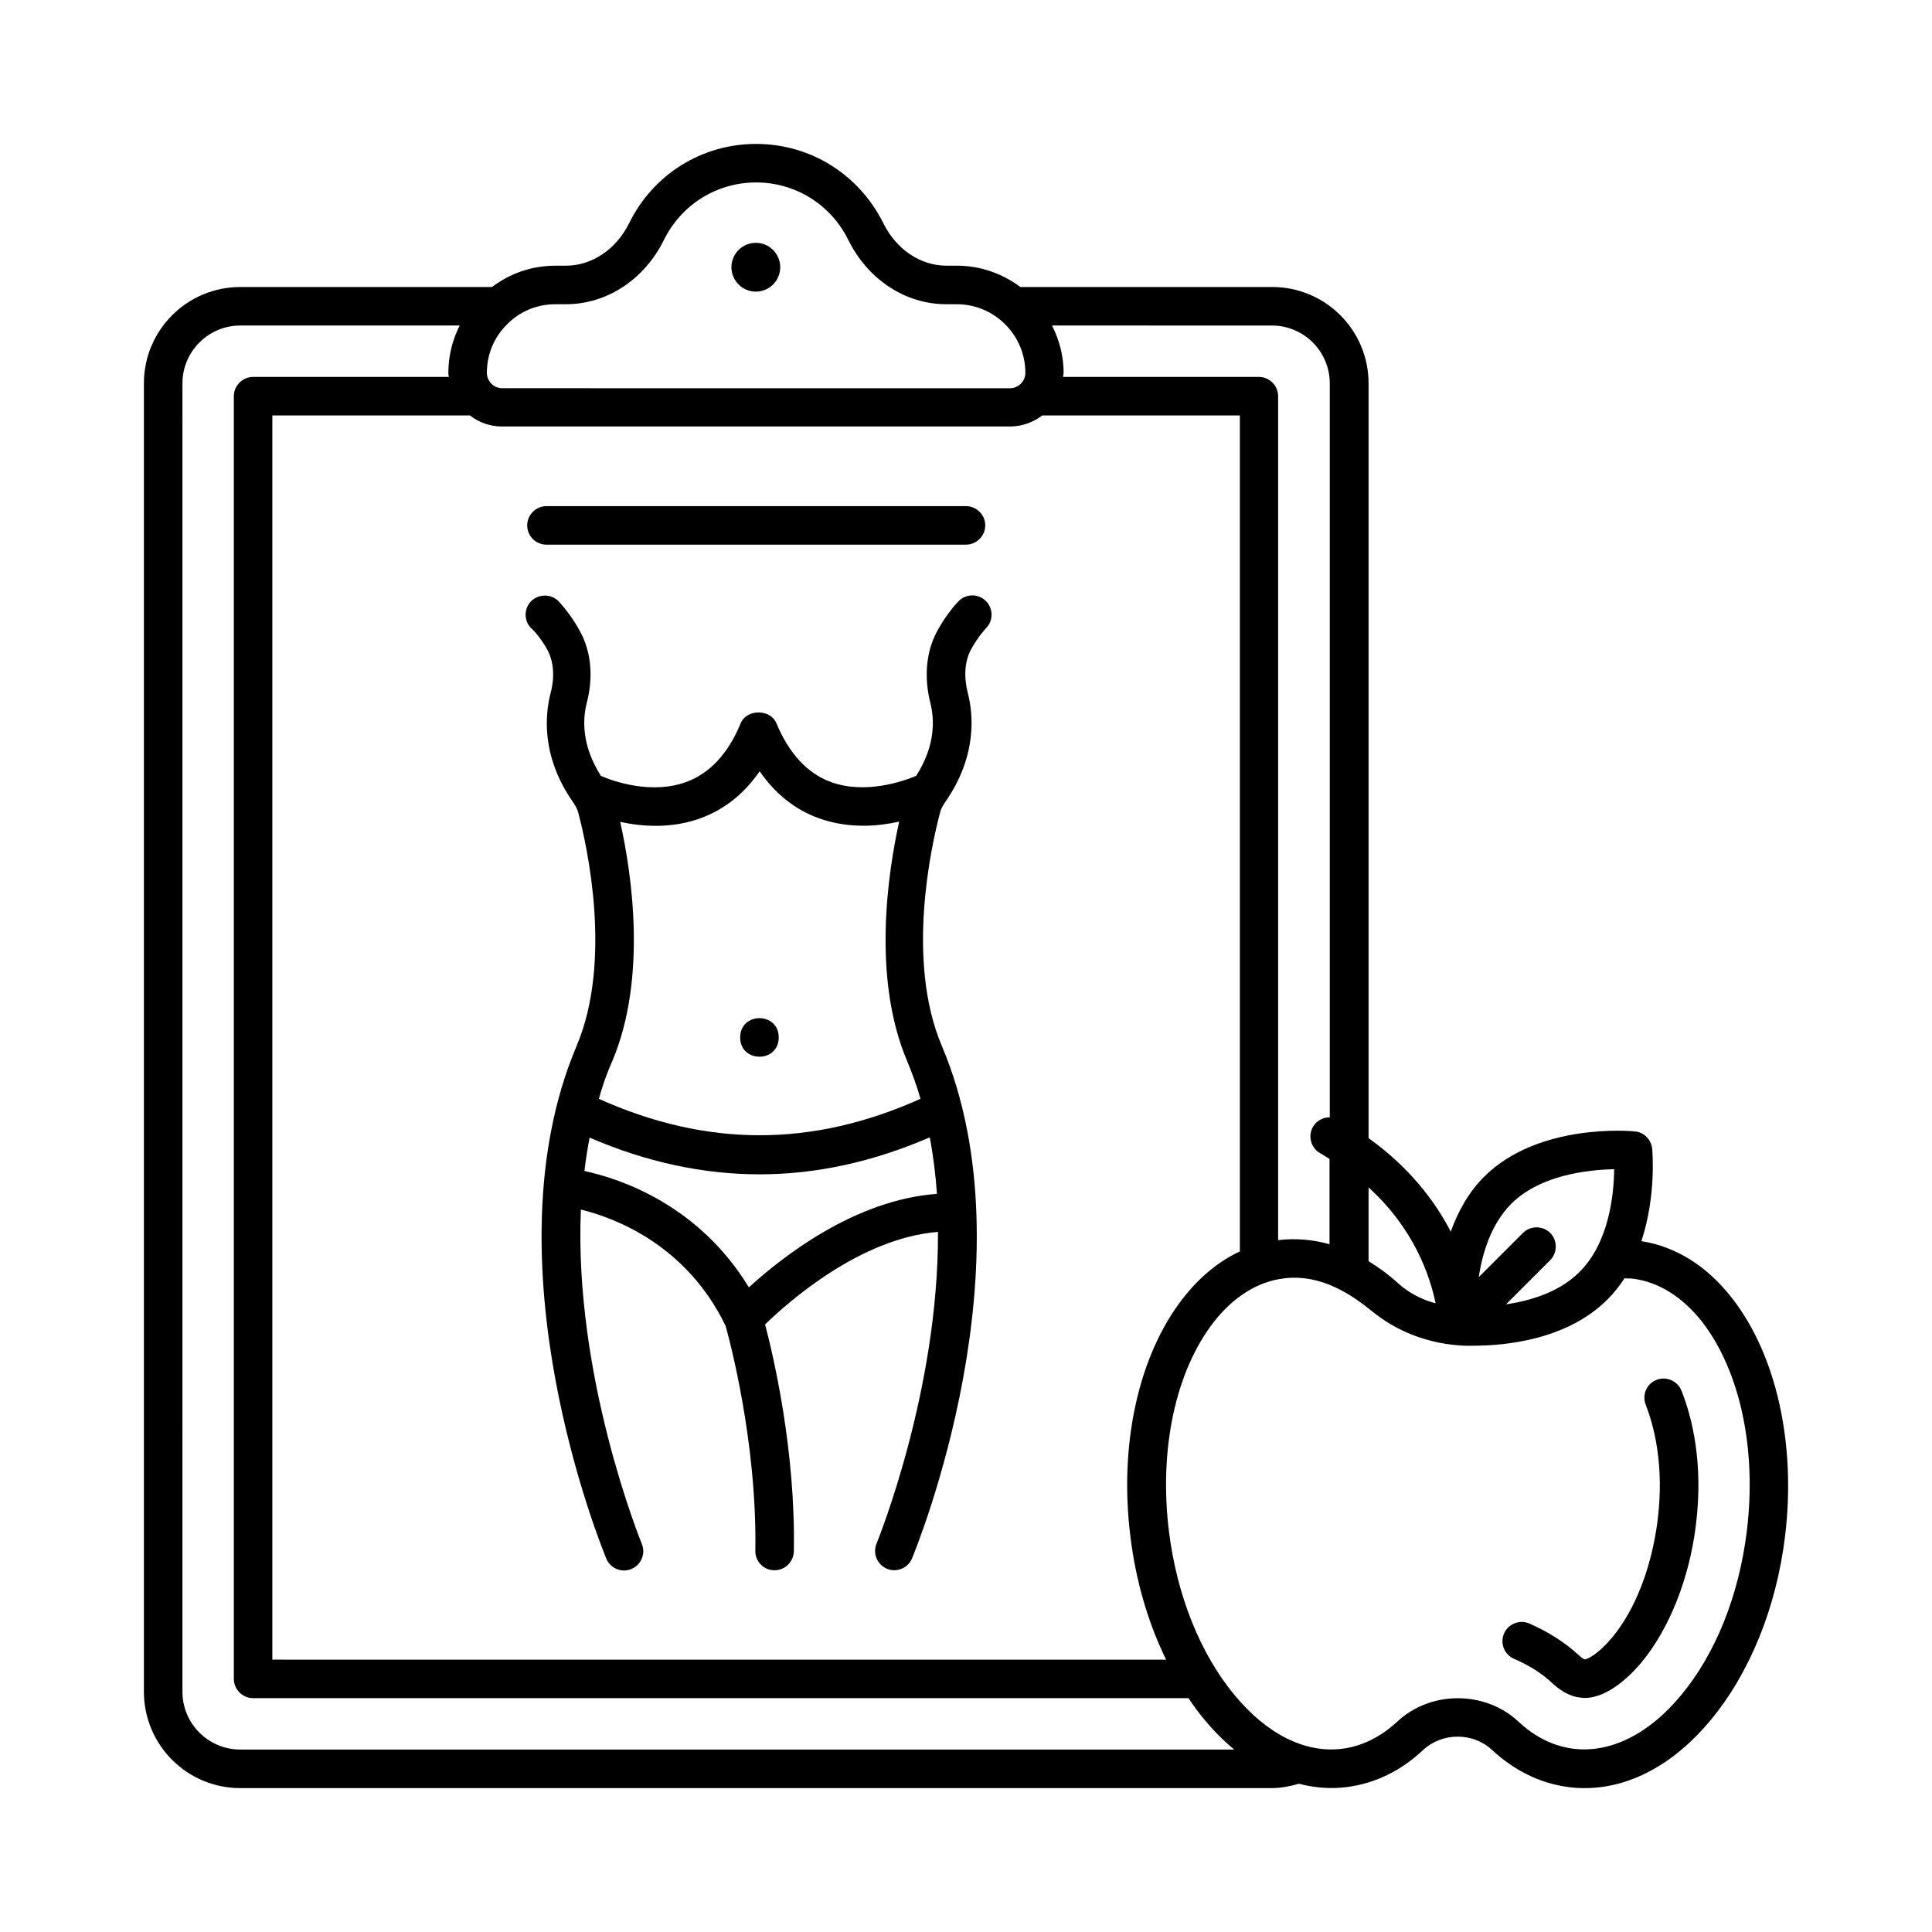
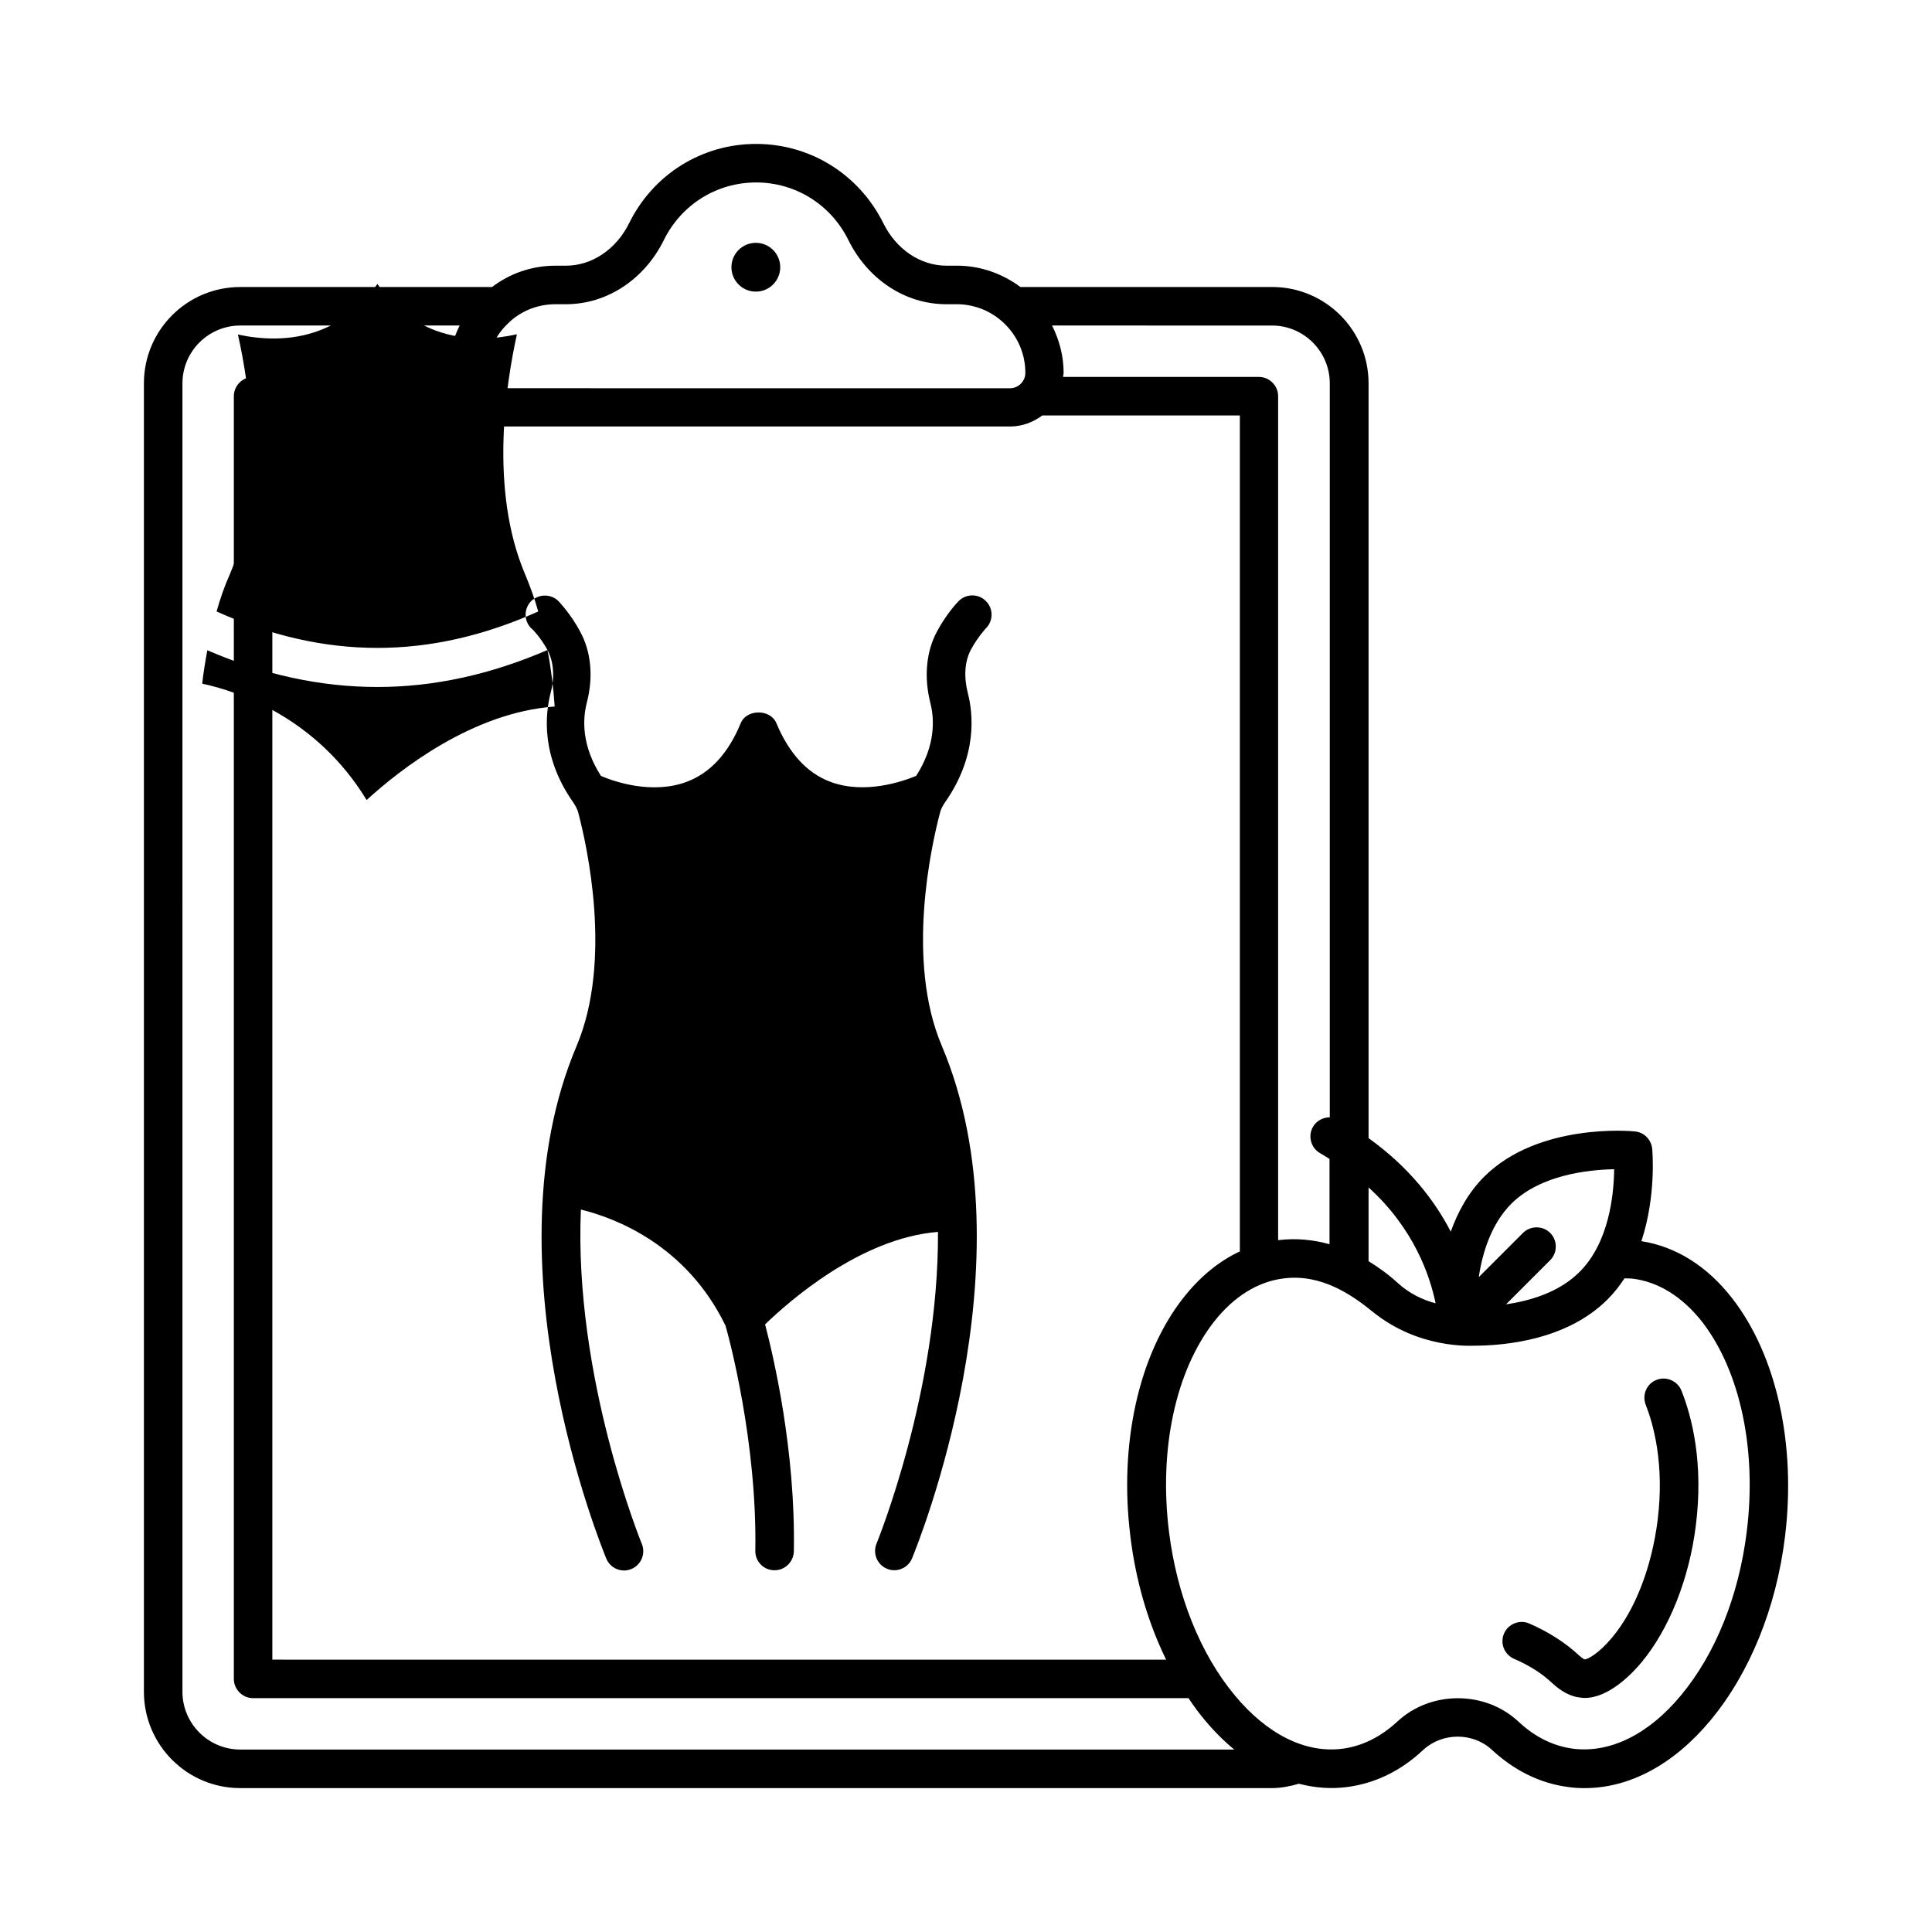
<svg xmlns="http://www.w3.org/2000/svg" fill="#000000" width="800px" height="800px" version="1.1" viewBox="144 144 512 512">
  <g>
    <path d="m583 509.68c-2.656 1.02-3.879 4.016-2.859 6.606 1.973 5.039 5.039 15.66 3.133 30.707-1.566 12.324-5.922 23.691-12.117 31.047-3.473 4.152-6.398 5.719-7.215 5.719 0 0-0.477-0.137-1.43-1.02-3.746-3.473-8.238-6.332-13.277-8.512-2.586-1.09-5.582 0.137-6.672 2.723-1.09 2.586 0.137 5.582 2.723 6.672 3.949 1.703 7.422 3.879 10.281 6.606 2.316 2.109 4.699 3.336 6.945 3.609 0.477 0.066 0.953 0.137 1.43 0.137 6.469 0 12.594-6.469 15.047-9.395 7.352-8.852 12.664-22.125 14.434-36.355 2.043-16.406-0.953-28.457-3.812-35.676-1.027-2.594-4.023-3.891-6.609-2.867z" />
    <path d="m603.02 488.03c-6.606-8.512-14.91-13.684-24.031-15.113 3.949-11.984 2.926-23.762 2.859-24.508-0.273-2.449-2.18-4.356-4.562-4.562-1.02-0.137-25.598-2.316-39.965 11.984-4.223 4.223-7.012 9.395-8.852 14.57-4.223-8.168-11.031-17.09-21.785-24.781v-200.03c0-14.094-11.438-25.531-25.531-25.531h-66.723c-4.699-3.473-10.484-5.652-16.816-5.652h-2.793c-6.945 0-13.344-4.356-16.75-11.301-6.461-12.934-19.328-20.965-33.695-20.965s-27.234 8.035-33.633 20.969c-3.402 6.945-9.871 11.301-16.75 11.301h-2.793c-6.262 0-12.051 2.043-16.816 5.652h-66.723c-14.086 0-25.523 11.438-25.523 25.527v346.74c0 14.098 11.438 25.535 25.527 25.535h273.42c2.383 0 4.766-0.477 7.148-1.156 4.152 1.09 8.441 1.43 12.664 0.887 7.422-0.953 14.297-4.223 20.289-9.871 5.039-4.629 13.141-4.699 18.18 0 6.059 5.582 12.867 8.918 20.355 9.871 1.43 0.203 2.793 0.273 4.223 0.273 11.914 0 23.625-6.262 33.359-17.973 10.348-12.461 17.43-29.754 19.742-48.68 2.996-24.445-2.246-48.07-14.023-63.188zm-58.551-24.984c7.762-7.762 20.562-9.055 27.301-9.191-0.066 6.738-1.363 19.473-9.191 27.234-5.379 5.379-13.004 7.625-19.473 8.578l11.711-11.711c1.973-1.973 1.973-5.242 0-7.215-1.973-1.973-5.242-1.973-7.215 0l-11.711 11.711c0.953-6.402 3.269-14.027 8.578-19.406zm-37.852-4.426c12.188 11.031 16.34 23.555 17.836 30.773-3.609-0.953-7.082-2.723-9.941-5.309-2.519-2.316-5.176-4.223-7.828-5.856v-19.609zm-25.531-228.35c8.441 0 15.32 6.875 15.32 15.32v194.51c-1.77 0-3.539 0.887-4.492 2.586-1.363 2.449-0.477 5.582 1.973 6.945 0.887 0.477 1.633 1.02 2.449 1.496v22.602c-4.426-1.227-8.988-1.633-13.48-1.09h-0.137v-223.65c0-2.793-2.316-5.106-5.106-5.106h-51.879c0-0.34 0.137-0.75 0.137-1.09 0-4.492-1.156-8.715-3.062-12.527zm-202.68-0.34c3.336-3.402 7.898-5.309 12.801-5.309h2.793c10.824 0 20.766-6.535 25.938-17.02 4.629-9.395 14.023-15.25 24.441-15.25s19.812 5.856 24.441 15.25c5.176 10.484 15.113 17.02 25.938 17.02h2.793c10.008 0 18.18 8.168 18.18 18.18 0 2.246-1.84 4.086-4.086 4.086l-134.53-0.004c-2.246 0-4.086-1.84-4.086-4.086 0-4.902 1.906-9.465 5.379-12.867zm-1.293 27.098h134.53c3.269 0 6.195-1.156 8.578-2.926h52.355v221.54c-5.582 2.586-10.688 6.809-15.047 12.391-11.777 15.047-17.02 38.672-13.957 63.18 1.43 11.777 4.699 22.875 9.465 32.613l-236.86-0.004v-329.72h52.355c2.383 1.84 5.312 2.93 8.578 2.93zm-69.445 350.62c-8.441 0-15.32-6.875-15.32-15.32l0.004-346.74c0-8.441 6.875-15.32 15.32-15.32h58.141c-1.906 3.812-2.996 8.035-2.996 12.527 0 0.41 0.066 0.75 0.137 1.09l-51.879 0.004c-2.793 0-5.106 2.316-5.106 5.106v339.93c0 2.793 2.316 5.106 5.106 5.106h247.89c1.363 2.043 2.793 4.016 4.356 5.856 2.449 2.926 5.039 5.516 7.762 7.762zm399.24-57.734c-2.109 17.02-8.305 32.406-17.43 43.367-8.578 10.348-18.723 15.32-28.457 14.16-5.309-0.68-10.211-3.062-14.637-7.215-8.852-8.238-23.215-8.238-32.066 0-4.426 4.086-9.328 6.535-14.637 7.215-9.734 1.227-19.879-3.812-28.457-14.16-9.121-10.961-15.32-26.414-17.43-43.367-2.723-21.855 1.77-42.621 11.914-55.625 5.242-6.672 11.641-10.688 18.586-11.508 9.941-1.227 18.043 4.426 23.488 8.852 12.188 9.871 25.938 8.988 26.824 8.988 8.035 0 24.578-1.43 35.402-12.254 1.77-1.77 3.199-3.609 4.492-5.582 0.68 0 1.43 0 2.109 0.066 6.875 0.816 13.277 4.832 18.52 11.508 10.004 13.004 14.5 33.77 11.777 55.555z" />
-     <path d="m288.82 288.34h111.18c2.793 0 5.106-2.316 5.106-5.106 0-2.793-2.316-5.106-5.106-5.106h-111.18c-2.793 0-5.106 2.316-5.106 5.106 0 2.789 2.246 5.106 5.106 5.106z" />
    <path d="m350.77 214.82c0 3.57-2.894 6.465-6.465 6.465-3.574 0-6.469-2.894-6.469-6.465 0-3.574 2.894-6.469 6.469-6.469 3.57 0 6.465 2.894 6.465 6.469" />
-     <path d="m289.09 316.26c1.633 3.062 1.973 7.148 0.816 11.438-1.43 5.582-2.586 16.68 5.992 28.934 0.68 1.02 1.156 1.906 1.363 2.793 2.316 8.781 9.121 39.215-0.477 61.82-24.238 57.258 6.606 132.62 7.898 135.82 0.816 1.973 2.723 3.133 4.699 3.133 0.68 0 1.293-0.137 1.973-0.41 2.586-1.09 3.812-4.086 2.723-6.672-0.203-0.543-18.043-44.184-16.137-88.574 9.121 2.246 27.914 9.328 38.332 30.773 1.02 3.539 8.375 30.977 7.898 59.641-0.066 2.793 2.18 5.176 5.039 5.176h0.066c2.793 0 5.039-2.246 5.106-5.039 0.477-26.758-5.445-51.812-7.625-60.117 5.992-5.785 25.121-22.875 45.82-24.508 0.203 42.211-16.066 82.039-16.273 82.582-1.09 2.586 0.137 5.582 2.723 6.672 0.613 0.273 1.293 0.41 1.973 0.41 1.973 0 3.879-1.156 4.699-3.133 1.293-3.199 32.137-78.566 7.898-135.82-9.602-22.602-2.793-53.035-0.477-61.82 0.203-0.887 0.68-1.77 1.363-2.793 8.578-12.254 7.422-23.422 5.992-28.934-1.09-4.289-0.816-8.375 0.816-11.438 1.84-3.402 3.949-5.652 4.016-5.719 1.973-1.973 1.973-5.242-0.066-7.215-1.973-1.973-5.242-1.973-7.215 0.066-0.34 0.34-3.199 3.336-5.719 8.035-2.859 5.309-3.473 12.051-1.77 18.859 1.156 4.492 1.363 11.438-3.746 19.402-3.336 1.363-13.48 5.039-22.738 1.566-6.195-2.316-10.961-7.559-14.297-15.523-1.566-3.812-7.898-3.812-9.465 0-3.269 7.965-8.102 13.207-14.297 15.523-9.258 3.473-19.473-0.137-22.738-1.566-5.106-7.965-4.902-14.91-3.746-19.402 1.77-6.809 1.156-13.48-1.77-18.859-2.519-4.699-5.445-7.691-5.719-8.035-1.973-1.973-5.176-1.973-7.215-0.066-1.973 1.973-2.043 5.176-0.066 7.215 0.262 0.133 2.441 2.312 4.348 5.785zm101.3 129.15c0.953 4.902 1.566 9.941 1.906 14.977-21.785 1.566-41.055 16.75-49.836 24.781-13.277-21.855-34.043-28.801-43.574-30.84 0.34-2.996 0.816-5.922 1.363-8.852 14.977 6.469 30.023 9.734 45.07 9.734 15.047 0.004 30.094-3.332 45.07-9.801zm-84.148-20.152c9.395-22.195 5.106-50.176 2.109-63.453 5.992 1.293 13.754 1.84 21.445-1.02 6.262-2.316 11.438-6.469 15.523-12.391 4.086 5.922 9.258 10.078 15.523 12.391 4.086 1.496 8.168 2.043 12.051 2.043 3.402 0 6.606-0.477 9.395-1.09-2.926 13.277-7.285 41.258 2.109 63.453 1.363 3.269 2.586 6.606 3.539 10.008-28.664 12.867-56.578 12.867-85.238 0 0.953-3.406 2.113-6.742 3.543-9.941z" />
+     <path d="m289.09 316.26c1.633 3.062 1.973 7.148 0.816 11.438-1.43 5.582-2.586 16.68 5.992 28.934 0.68 1.02 1.156 1.906 1.363 2.793 2.316 8.781 9.121 39.215-0.477 61.82-24.238 57.258 6.606 132.62 7.898 135.82 0.816 1.973 2.723 3.133 4.699 3.133 0.68 0 1.293-0.137 1.973-0.41 2.586-1.09 3.812-4.086 2.723-6.672-0.203-0.543-18.043-44.184-16.137-88.574 9.121 2.246 27.914 9.328 38.332 30.773 1.02 3.539 8.375 30.977 7.898 59.641-0.066 2.793 2.18 5.176 5.039 5.176h0.066c2.793 0 5.039-2.246 5.106-5.039 0.477-26.758-5.445-51.812-7.625-60.117 5.992-5.785 25.121-22.875 45.82-24.508 0.203 42.211-16.066 82.039-16.273 82.582-1.09 2.586 0.137 5.582 2.723 6.672 0.613 0.273 1.293 0.41 1.973 0.41 1.973 0 3.879-1.156 4.699-3.133 1.293-3.199 32.137-78.566 7.898-135.82-9.602-22.602-2.793-53.035-0.477-61.82 0.203-0.887 0.68-1.77 1.363-2.793 8.578-12.254 7.422-23.422 5.992-28.934-1.09-4.289-0.816-8.375 0.816-11.438 1.84-3.402 3.949-5.652 4.016-5.719 1.973-1.973 1.973-5.242-0.066-7.215-1.973-1.973-5.242-1.973-7.215 0.066-0.34 0.34-3.199 3.336-5.719 8.035-2.859 5.309-3.473 12.051-1.77 18.859 1.156 4.492 1.363 11.438-3.746 19.402-3.336 1.363-13.48 5.039-22.738 1.566-6.195-2.316-10.961-7.559-14.297-15.523-1.566-3.812-7.898-3.812-9.465 0-3.269 7.965-8.102 13.207-14.297 15.523-9.258 3.473-19.473-0.137-22.738-1.566-5.106-7.965-4.902-14.91-3.746-19.402 1.77-6.809 1.156-13.48-1.77-18.859-2.519-4.699-5.445-7.691-5.719-8.035-1.973-1.973-5.176-1.973-7.215-0.066-1.973 1.973-2.043 5.176-0.066 7.215 0.262 0.133 2.441 2.312 4.348 5.785zc0.953 4.902 1.566 9.941 1.906 14.977-21.785 1.566-41.055 16.75-49.836 24.781-13.277-21.855-34.043-28.801-43.574-30.84 0.34-2.996 0.816-5.922 1.363-8.852 14.977 6.469 30.023 9.734 45.07 9.734 15.047 0.004 30.094-3.332 45.07-9.801zm-84.148-20.152c9.395-22.195 5.106-50.176 2.109-63.453 5.992 1.293 13.754 1.84 21.445-1.02 6.262-2.316 11.438-6.469 15.523-12.391 4.086 5.922 9.258 10.078 15.523 12.391 4.086 1.496 8.168 2.043 12.051 2.043 3.402 0 6.606-0.477 9.395-1.09-2.926 13.277-7.285 41.258 2.109 63.453 1.363 3.269 2.586 6.606 3.539 10.008-28.664 12.867-56.578 12.867-85.238 0 0.953-3.406 2.113-6.742 3.543-9.941z" />
    <path d="m350.37 418.93c0 6.809-10.215 6.809-10.215 0 0-6.809 10.215-6.809 10.215 0" />
  </g>
</svg>